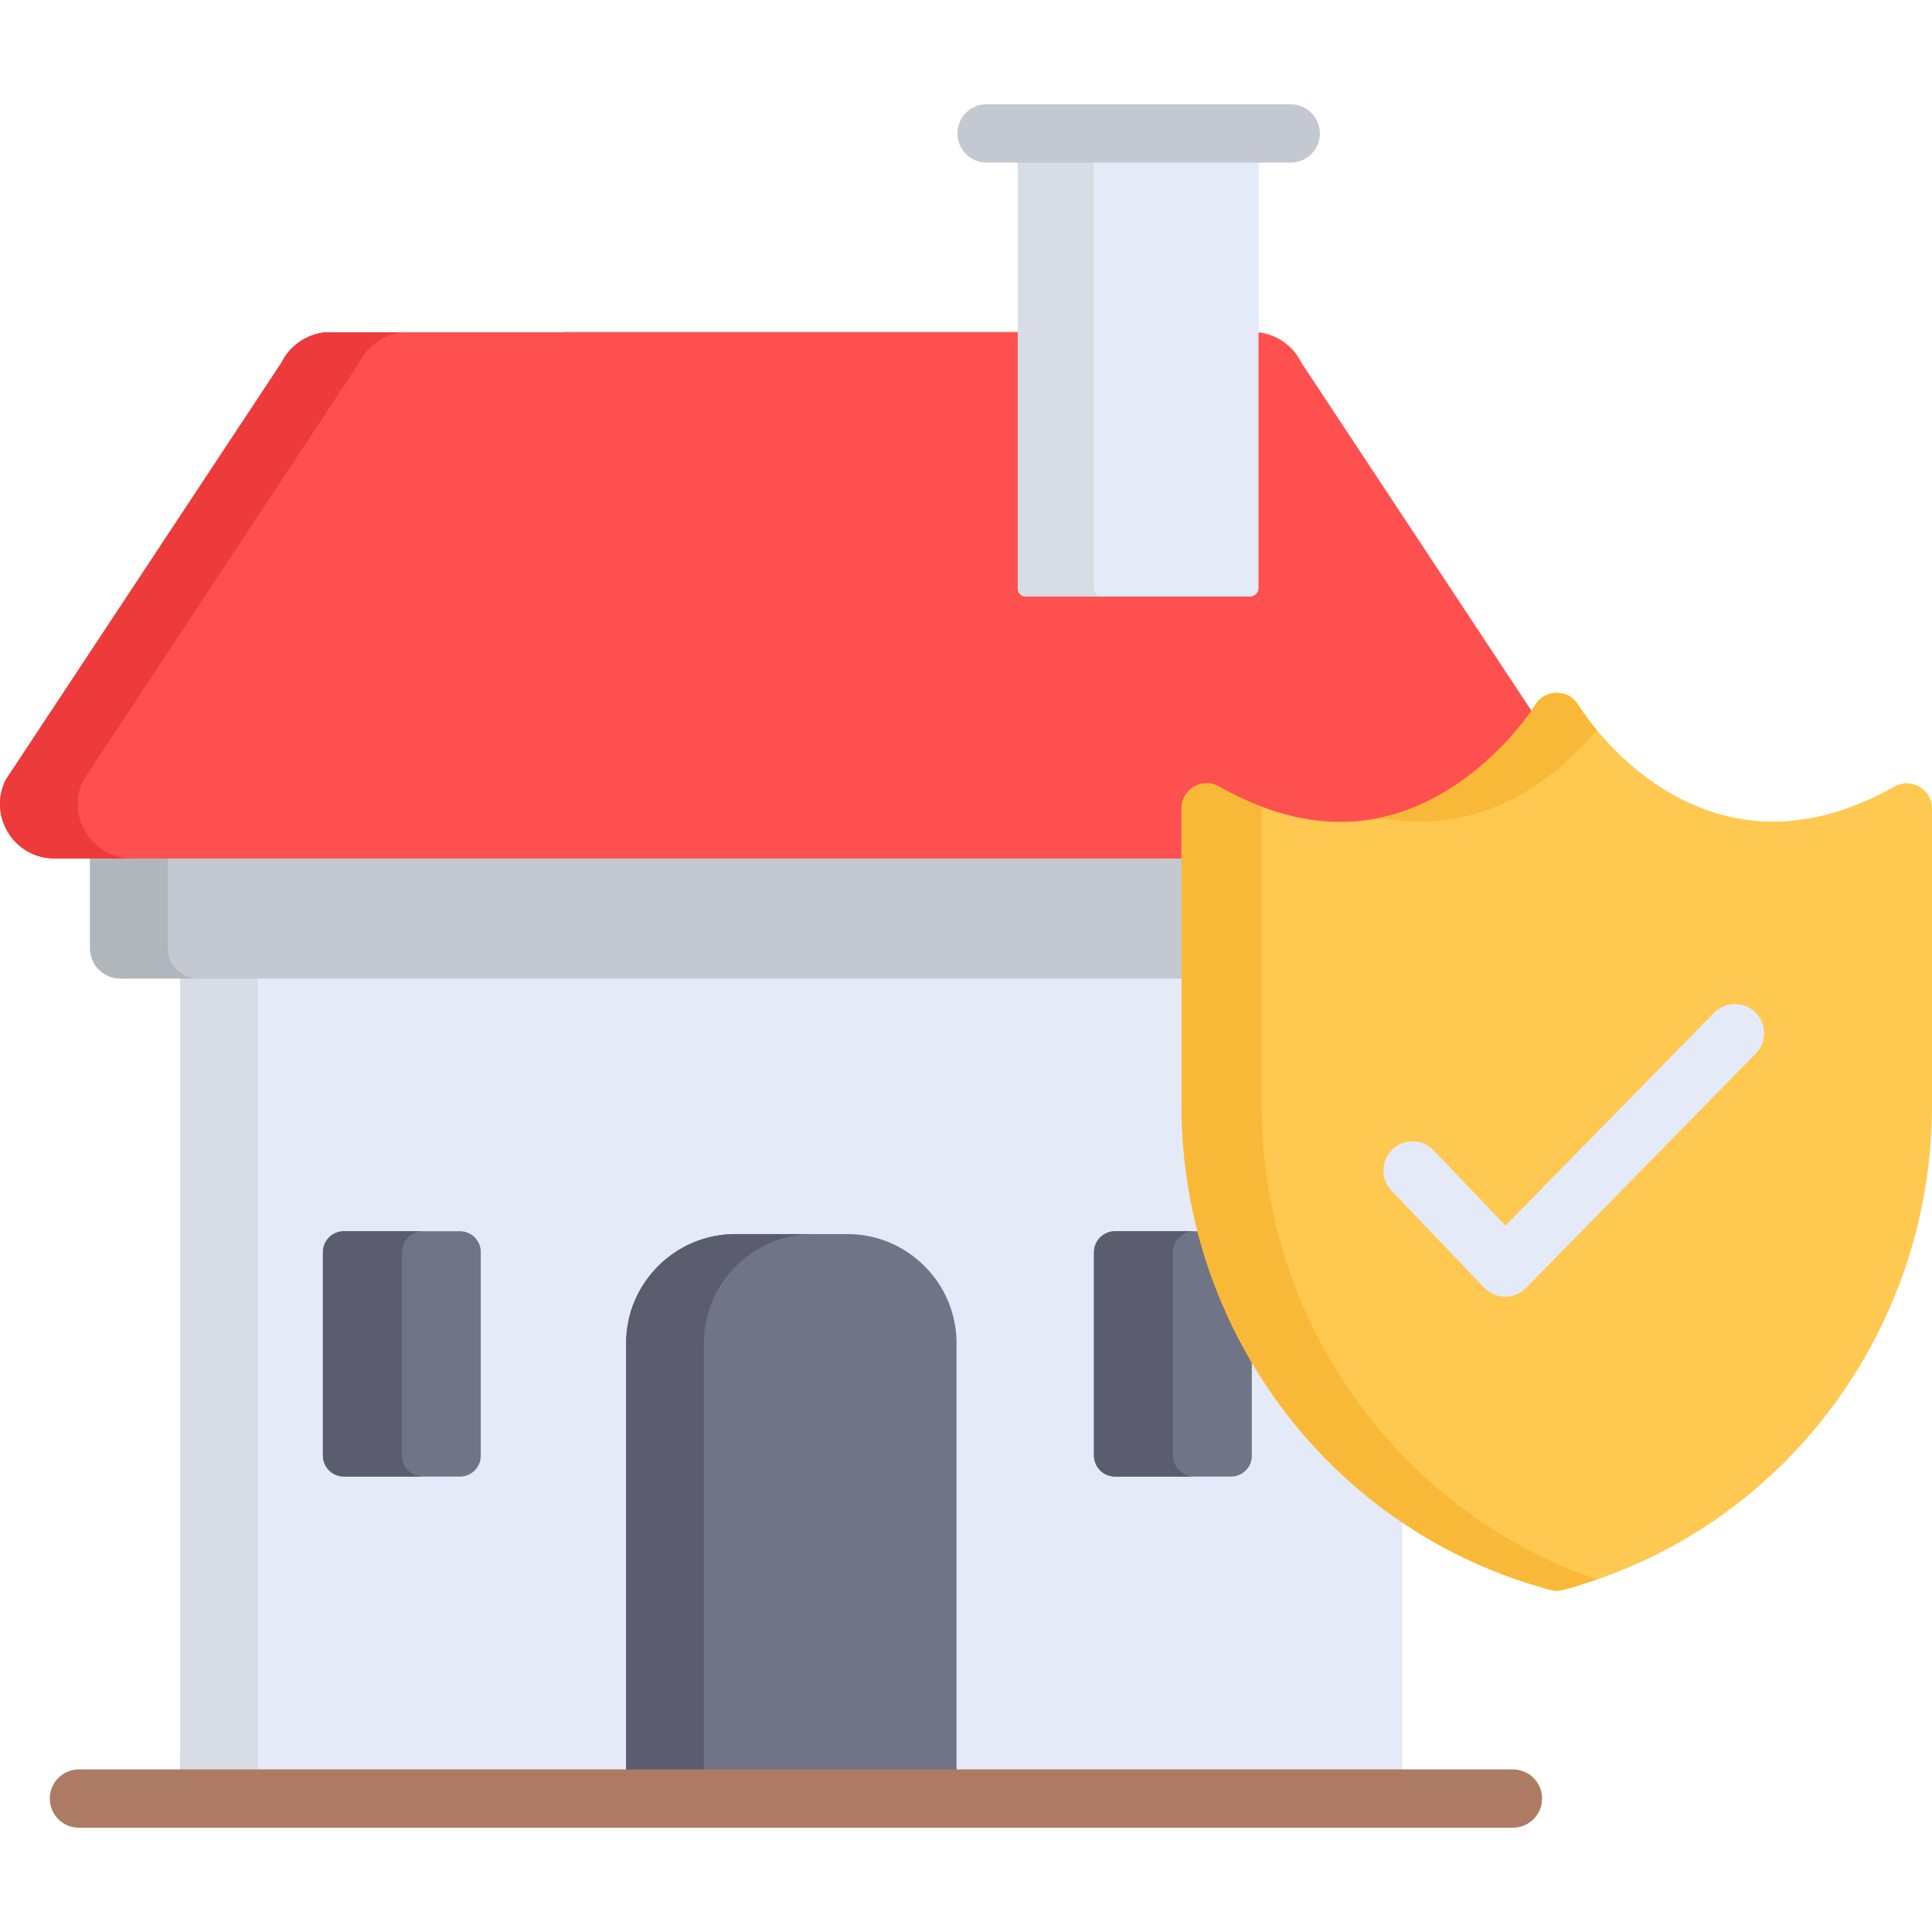
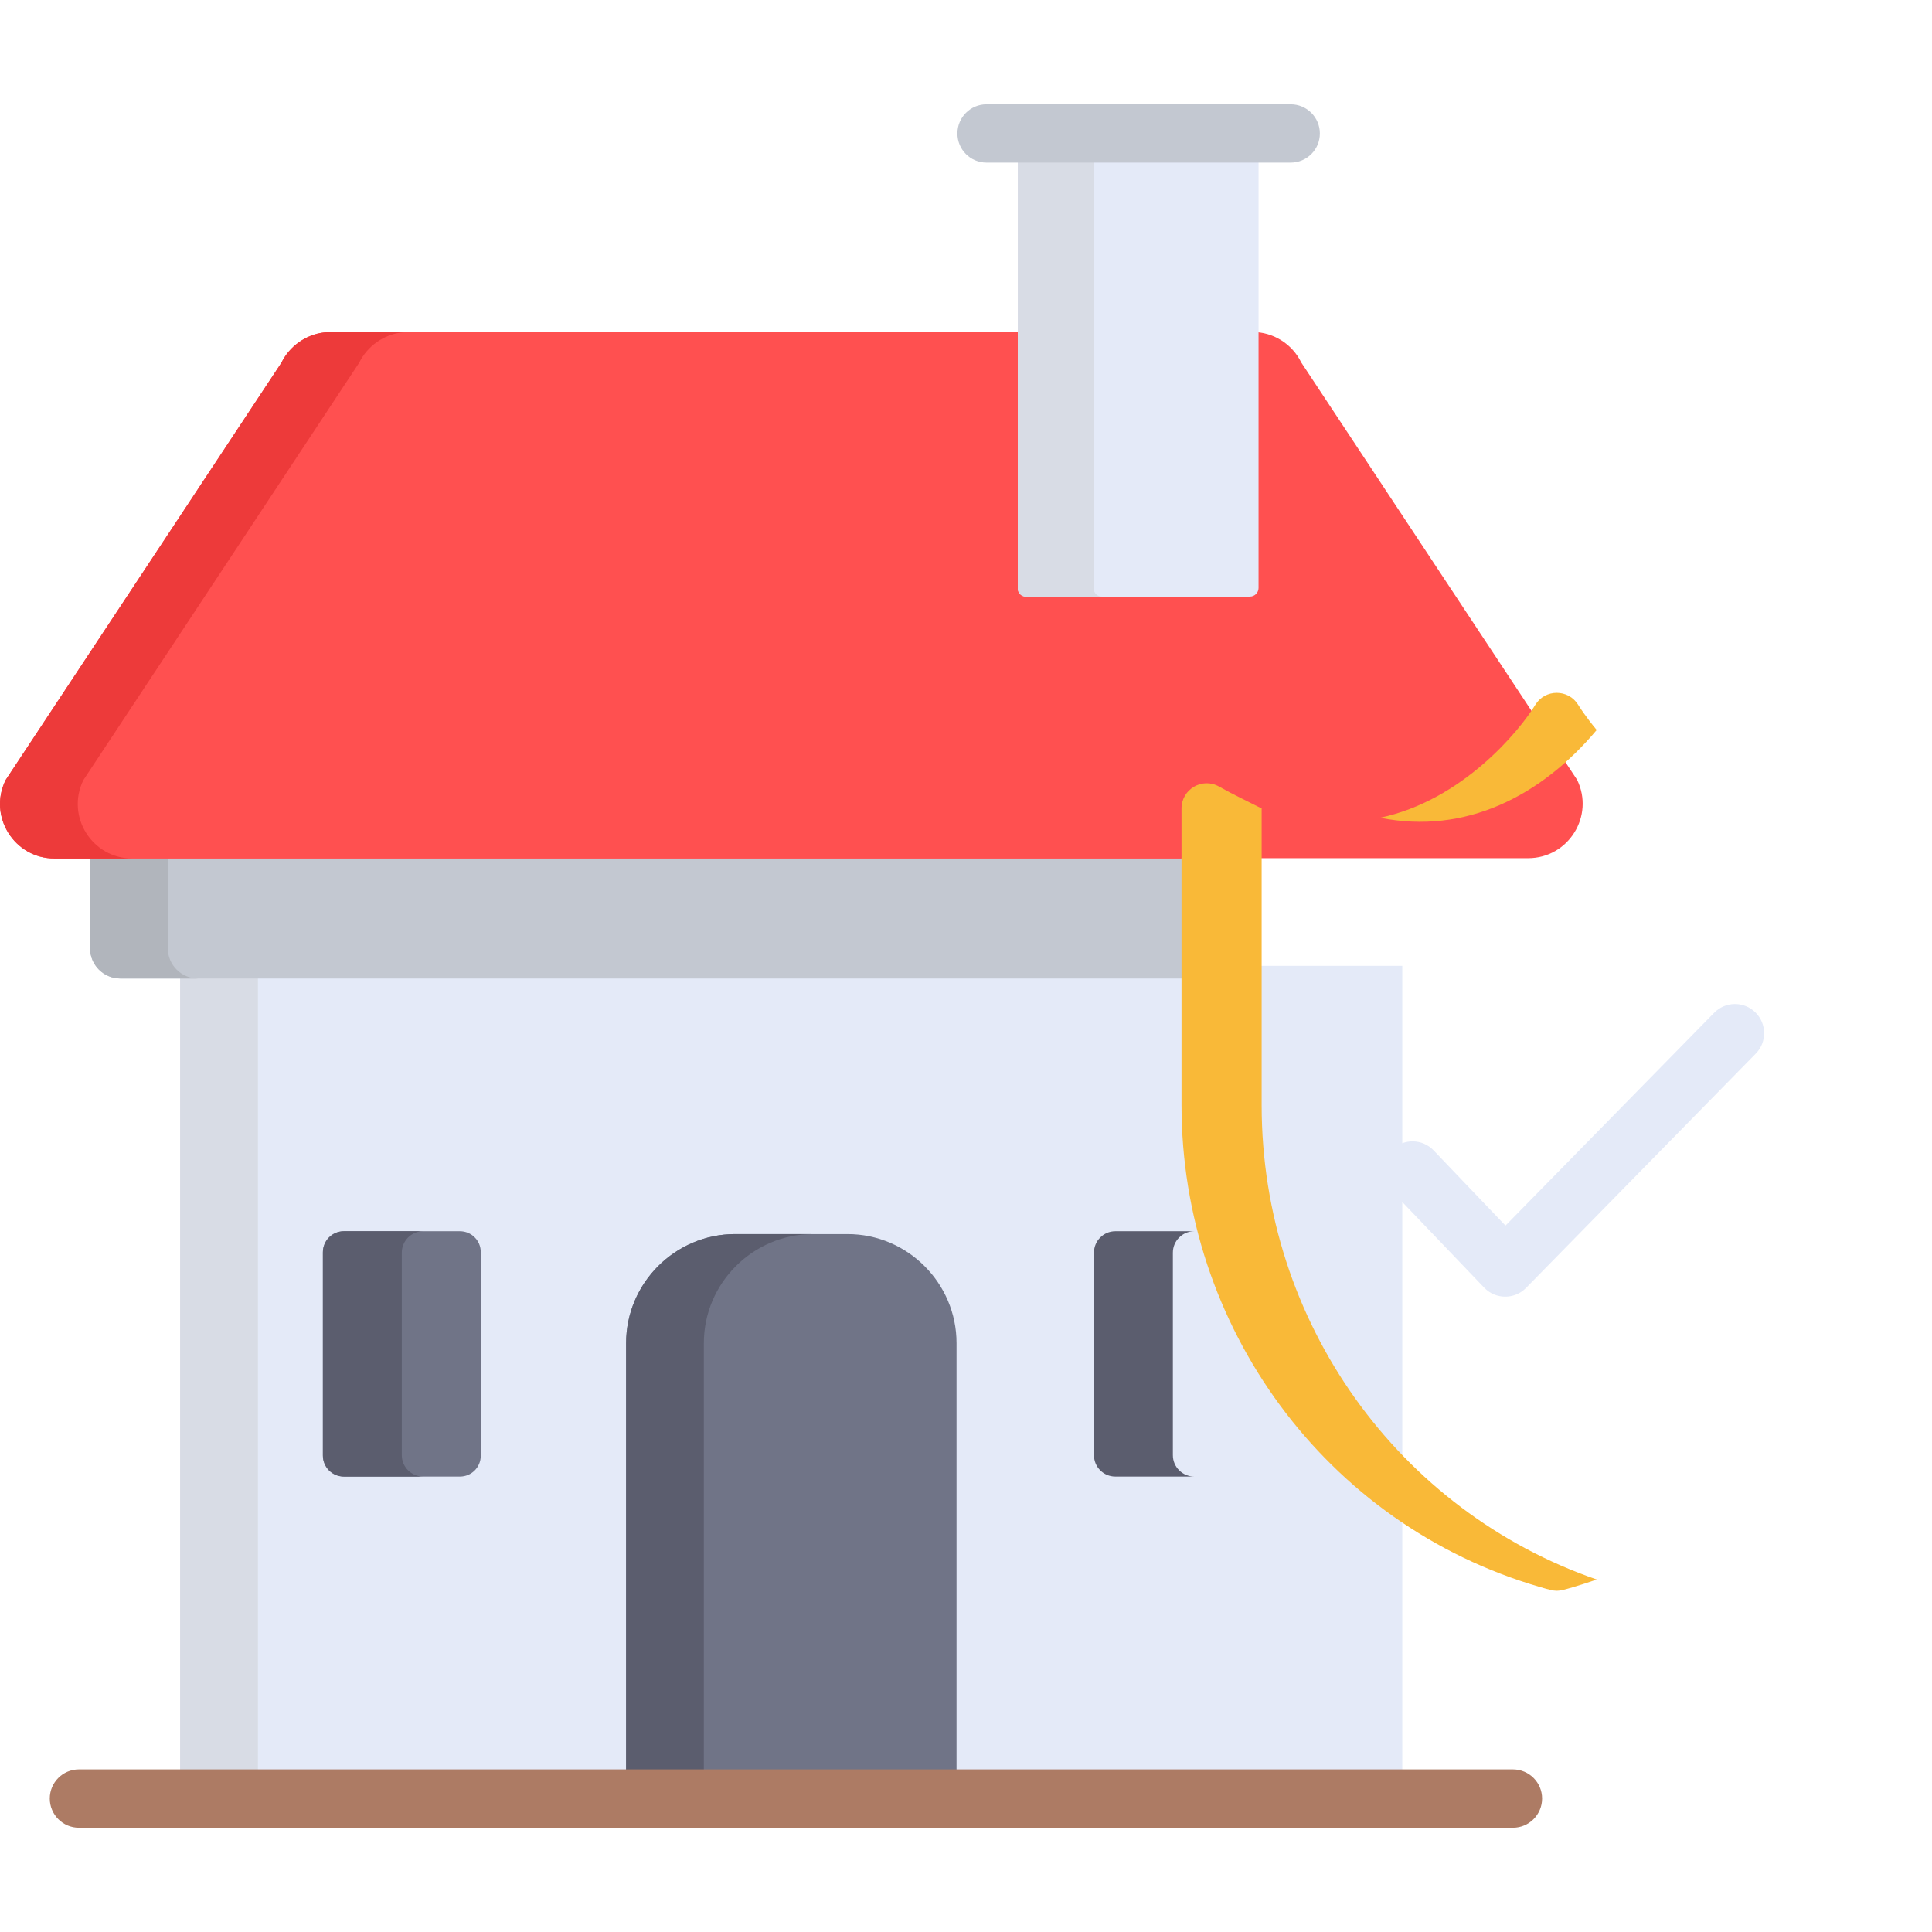
<svg xmlns="http://www.w3.org/2000/svg" width="38" height="38" viewBox="0 0 38 38" fill="none">
  <g clip-path="url(#clip0_357_1737)">
    <path d="M23.239 18.997H7.886H3.543V29.862V35.376H27.581C27.581 34.941 27.581 19.275 27.581 18.997H23.239Z" fill="#E4EAF8" />
    <path d="M5.073 18.997H3.543V29.862V35.376H5.073V29.862V18.997Z" fill="#D8DCE5" />
    <path d="M23.954 16.807H1.771V18.65C1.771 18.979 2.038 19.246 2.366 19.246H23.954V16.807Z" fill="#C3C8D1" />
    <path d="M3.3 18.65V16.807H1.771V18.65C1.771 18.979 2.038 19.246 2.366 19.246H3.896C3.567 19.246 3.3 18.979 3.3 18.65Z" fill="#B1B5BC" />
    <path d="M31.019 15.337L25.595 7.131C25.415 6.763 25.042 6.53 24.633 6.53H11.11V6.536H6.497C6.456 6.536 6.415 6.535 6.375 6.539C6.017 6.581 5.695 6.808 5.534 7.137L0.11 15.343C-0.238 16.055 0.28 16.886 1.073 16.886H23.239V16.879H30.056C30.849 16.879 31.367 16.049 31.019 15.337Z" fill="#FF5050" />
    <path d="M1.64 15.343L7.064 7.136C7.227 6.802 7.552 6.58 7.905 6.539C7.945 6.534 7.985 6.536 8.026 6.536H6.497C6.456 6.536 6.415 6.534 6.375 6.539C6.017 6.581 5.695 6.808 5.534 7.136L0.11 15.343C-0.238 16.055 0.28 16.885 1.073 16.885H2.602C1.81 16.885 1.291 16.055 1.64 15.343Z" fill="#ED3A3A" />
    <path d="M16.671 24.273H14.459C13.28 24.273 12.315 25.238 12.315 26.417V35.376H18.814V26.417C18.814 25.238 17.85 24.273 16.671 24.273Z" fill="#707487" />
    <path d="M15.988 24.273H14.459C13.28 24.273 12.315 25.238 12.315 26.417V35.376H13.844V26.417C13.844 25.238 14.809 24.273 15.988 24.273Z" fill="#5B5D6E" />
    <path d="M29.757 35.949H1.552C1.236 35.949 0.979 35.692 0.979 35.375C0.979 35.059 1.236 34.802 1.552 34.802H29.757C30.074 34.802 30.331 35.059 30.331 35.375C30.331 35.692 30.074 35.949 29.757 35.949Z" fill="#AD7B64" />
-     <path d="M24.213 29.042H21.925C21.699 29.042 21.517 28.859 21.517 28.634V24.625C21.517 24.4 21.699 24.217 21.925 24.217H24.213C24.439 24.217 24.622 24.4 24.622 24.625V28.634C24.622 28.859 24.439 29.042 24.213 29.042Z" fill="#707487" />
    <path d="M23.069 28.622V24.638C23.069 24.406 23.258 24.217 23.49 24.217H21.937C21.705 24.217 21.517 24.406 21.517 24.638V28.622C21.517 28.854 21.705 29.042 21.937 29.042H23.49C23.258 29.042 23.069 28.854 23.069 28.622Z" fill="#5B5D6E" />
    <path d="M9.048 29.042H6.759C6.533 29.042 6.351 28.859 6.351 28.634V24.625C6.351 24.4 6.533 24.217 6.759 24.217H9.047C9.273 24.217 9.456 24.4 9.456 24.625V28.634C9.456 28.859 9.273 29.042 9.048 29.042Z" fill="#707487" />
    <path d="M7.903 28.622V24.638C7.903 24.406 8.091 24.217 8.324 24.217H6.771C6.539 24.217 6.351 24.406 6.351 24.638V28.622C6.351 28.854 6.539 29.042 6.771 29.042H8.324C8.091 29.042 7.903 28.854 7.903 28.622Z" fill="#5B5D6E" />
-     <path d="M30.305 31.218C26.043 29.984 23.239 26.059 23.239 21.737V15.9C23.239 15.522 23.647 15.284 23.976 15.47C25.595 16.384 27.127 16.397 28.53 15.508C29.602 14.828 30.192 13.873 30.197 13.864C30.39 13.548 30.849 13.548 31.041 13.863C31.14 14.025 33.427 17.637 37.263 15.47C37.592 15.284 38 15.522 38 15.9V21.737C38 26.084 35.173 29.99 30.934 31.218C30.614 31.311 30.627 31.311 30.305 31.218Z" fill="#FFC850" />
    <path d="M31.405 14.358C31.186 14.094 31.063 13.899 31.041 13.864C30.848 13.548 30.389 13.549 30.197 13.864C29.886 14.377 28.759 15.744 27.145 16.084C28.822 16.421 30.313 15.659 31.405 14.358Z" fill="#F9B938" />
-     <path d="M24.815 21.737V15.901C24.815 15.889 24.816 15.878 24.817 15.867C24.54 15.762 24.259 15.63 23.976 15.47C23.647 15.284 23.239 15.523 23.239 15.901V21.737C23.239 26.065 26.048 29.986 30.305 31.219C30.628 31.312 30.615 31.311 30.934 31.219C31.094 31.172 31.251 31.121 31.407 31.067C27.525 29.728 24.815 26.018 24.815 21.737Z" fill="#F9B938" />
+     <path d="M24.815 21.737V15.901C24.54 15.762 24.259 15.63 23.976 15.47C23.647 15.284 23.239 15.523 23.239 15.901V21.737C23.239 26.065 26.048 29.986 30.305 31.219C30.628 31.312 30.615 31.311 30.934 31.219C31.094 31.172 31.251 31.121 31.407 31.067C27.525 29.728 24.815 26.018 24.815 21.737Z" fill="#F9B938" />
    <path d="M29.191 25.326L27.368 23.419C27.15 23.19 27.158 22.827 27.387 22.608C27.616 22.389 27.979 22.398 28.198 22.627L29.611 24.106L33.715 19.92C33.937 19.694 34.3 19.69 34.526 19.912C34.752 20.134 34.756 20.497 34.534 20.723L30.015 25.332C29.789 25.563 29.415 25.561 29.191 25.326Z" fill="#E4EAF8" />
    <path d="M24.583 11.734H20.177C20.09 11.734 20.019 11.664 20.019 11.576V2.625H24.754V11.564C24.754 11.658 24.677 11.734 24.583 11.734Z" fill="#E4EAF8" />
    <path d="M21.512 11.575V2.625H20.019V11.575C20.019 11.663 20.09 11.734 20.178 11.734H21.672C21.584 11.734 21.512 11.663 21.512 11.575Z" fill="#D8DCE5" />
    <path d="M25.386 3.198H19.404C19.087 3.198 18.831 2.942 18.831 2.625C18.831 2.308 19.087 2.051 19.404 2.051H25.386C25.703 2.051 25.96 2.308 25.96 2.625C25.96 2.942 25.703 3.198 25.386 3.198Z" fill="#C3C8D1" />
  </g>
  <defs>
    <clipPath id="clip0_357_1737">
      <rect width="38" height="38" fill="white" />
    </clipPath>
  </defs>
</svg>